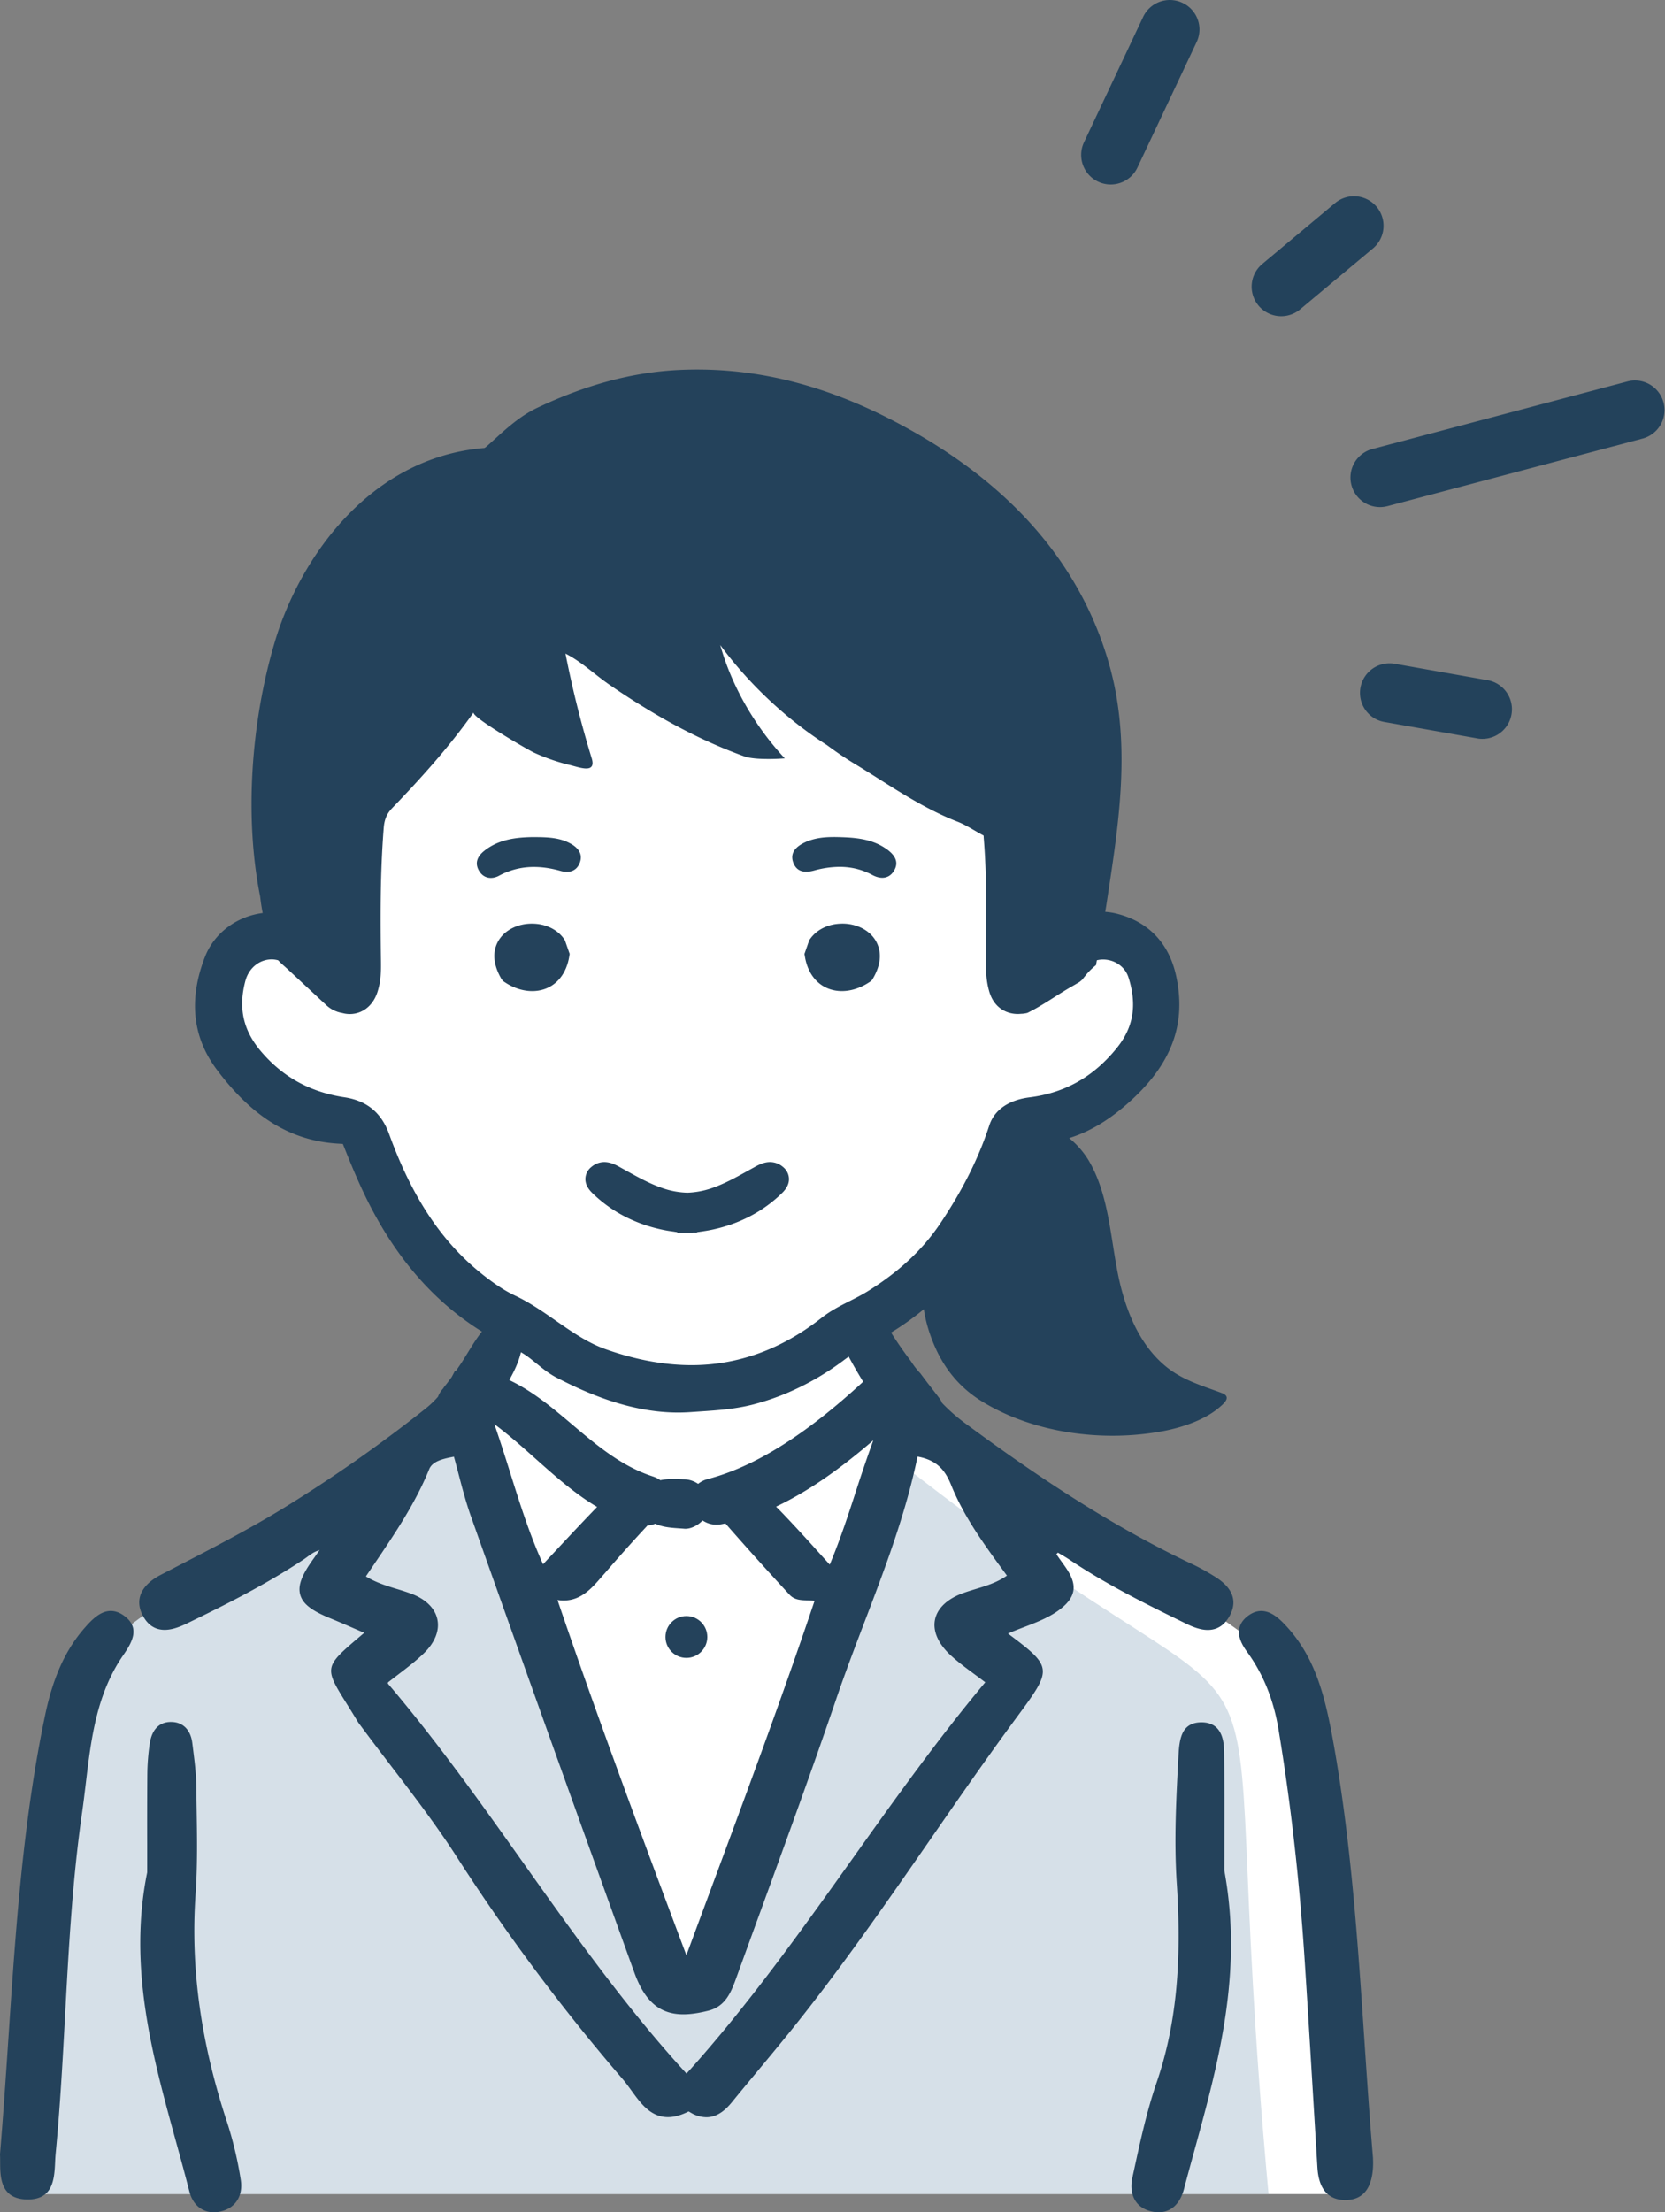
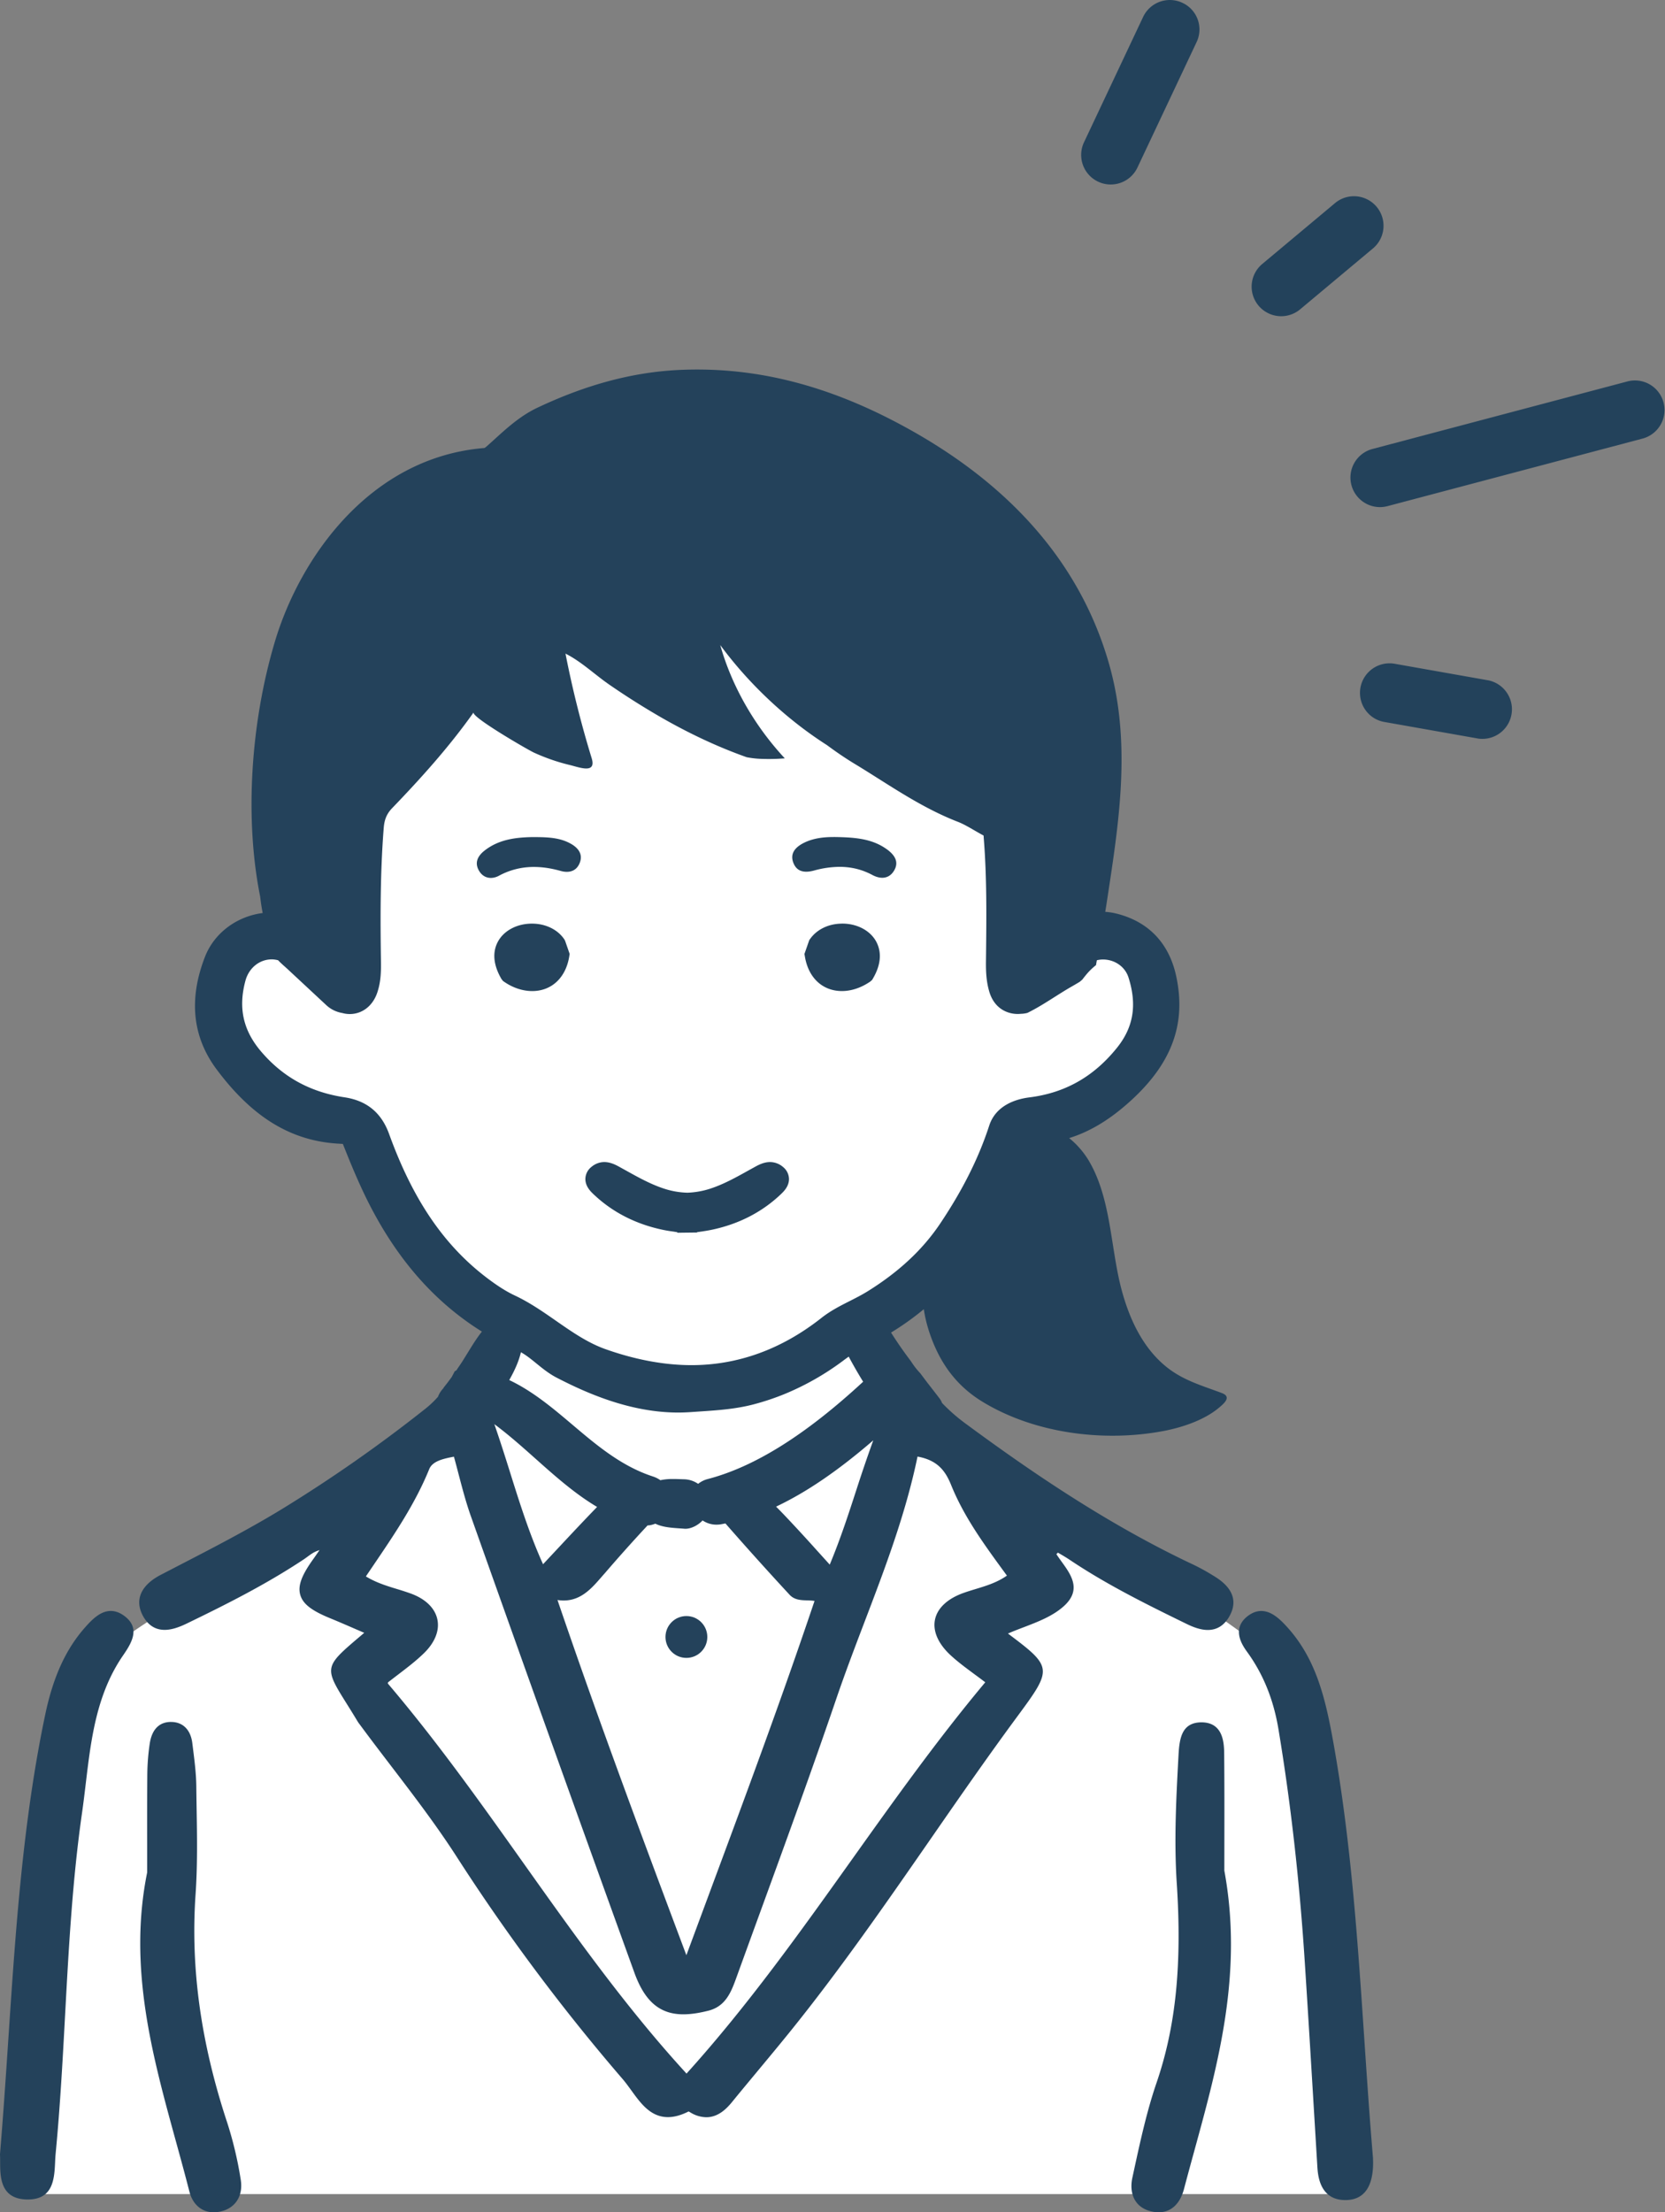
<svg xmlns="http://www.w3.org/2000/svg" id="a" width="103.403" height="137.337">
  <rect width="100%" height="100%" fill="#808080" stroke="none" />
  <defs>
    <style>.d{fill:#24425b}.f{fill:#23425b}</style>
  </defs>
  <path class="f" d="M85.462 44.65a1.836 1.836 0 011.145-3.445l5.846 1.034a1.836 1.836 0 01-.639 3.613l-5.846-1.034a1.826 1.826 0 01-.506-.168zM84.879 31.285a1.834 1.834 0 01.354-3.412l15.865-4.201a1.835 1.835 0 01.94 3.547L86.173 31.42c-.451.119-.908.06-1.294-.134zM78.742 19.434a1.833 1.833 0 01-.351-3.046l4.554-3.808a1.835 1.835 0 012.353 2.815l-4.554 3.808a1.836 1.836 0 01-2.003.231zM68.154 11.257a1.835 1.835 0 01-.834-2.421l3.672-7.784a1.834 1.834 0 012.442-.876 1.821 1.821 0 01.877 2.442l-3.672 7.784a1.834 1.834 0 01-2.485.855z" />
  <path id="b" d="M33.039 37.249c-.028.153-12.31 10.985-12.31 10.985v10.68c-5.951-2.733-10.144 2.273-5.107 7.629 1.369 1.373 6.709 3.356 6.709 3.356 1.786 4.206 4.392 9.672 9.117 11.966l-1.811 4.637s3.427-.93-5.091 4.602c-11.71 7.712-11.686 6.931-17.77 11.21-4.181 3.599-4.468 31.271-4.798 33.893h81.448c-3.389-39.267 4.88-27.037-25.053-46.792-2.056-1.493-4.993-7.025-4.993-7.025 3.744-1.537 8.776-8.406 10.378-11.896 1.728-2.316 5.746-1.419 7.196-5.14 1.985-3.938 1.554-6.257-1.909-7.196l-6.462 2.888-.392-11.308-18.554-12.826-10.599.338z" fill="#fff" />
-   <path d="M28.855 88.082c-1.977 1.293-12.984 9.27-16.786 10.511-7.991 3.436-7.932 8.206-9.827 17.888-.443 5.143-1.052 19.725-.886 19.725h77.425c-3.832-41.598 4.228-24.158-22.776-45.313-2.051-1.753-1.974 1.865-1.974 1.865l-10.267 30.645-3.038-1.772-11.871-33.55z" fill="#d6e0e8" />
  <path class="d" d="M75.355 97.819a12.857 12.857 0 00-1.249-.689c-5.525-2.596-10.464-6.046-14.15-8.762a11.049 11.049 0 01-1.452-1.273 1.052 1.052 0 00-.149-.274 153.39 153.39 0 00-.796-1.028l-.411-.548c-.203-.21-.39-.45-.56-.719l-.091-.123a24.801 24.801 0 01-1.243-1.811c-.287-.469-.721-.727-1.221-.727-.549 0-1.089.309-1.375.785-.269.447-.271.967-.006 1.465.305.572.618 1.119.931 1.627l.021.034-.03.028c-3.561 3.283-6.703 5.249-9.604 6.01a1.591 1.591 0 00-.585.28l-.028.022-.03-.02a1.604 1.604 0 00-.836-.263l-.132-.004c-.173-.006-.346-.013-.521-.013h-.121a3.345 3.345 0 00-.684.07l-.021.005-.018-.013a1.691 1.691 0 00-.439-.217c-1.951-.632-3.496-1.938-4.994-3.206-1.2-1.015-2.441-2.065-3.887-2.759l-.048-.023.026-.046c.355-.633.576-1.163.697-1.67.097-.408-.014-.854-.304-1.222-.297-.376-.738-.61-1.152-.61-.345 0-.655.157-.897.454-.362.444-.648.911-.952 1.405-.119.193-.238.386-.36.577-.084.131-.173.259-.262.387l-.067.11-.122.08-.012.025c-.038.078-.079.155-.12.232l-.048.089c-.083.114-.166.228-.25.339l-.253.323-.02.041a1.574 1.574 0 00-.33.524 6.126 6.126 0 01-.755.721 90.178 90.178 0 01-8.934 6.249c-2.087 1.272-4.282 2.405-6.404 3.502l-1.131.586c-.676.351-1.114.798-1.267 1.296-.122.397-.064.818.171 1.252.311.574.764.864 1.344.864.385 0 .821-.125 1.372-.392 2.377-1.152 4.897-2.409 7.277-3.99.075-.051.15-.105.231-.165.18-.132.366-.269.595-.354l.147-.055-.089.129c-.107.156-.199.289-.293.42-.74 1.027-.977 1.674-.816 2.234.159.556.69.973 1.833 1.442.546.224 1.088.459 1.647.702l.492.212-.32.272c-2.151 1.824-2.166 1.9-.796 4.085l.032.052c.195.31.417.666.665 1.079.044.074.097.144.149.213l.042.056c.612.829 1.238 1.648 1.864 2.467l.049.064c1.387 1.815 2.822 3.692 4.075 5.642a123.618 123.618 0 0010.283 13.766c.179.208.35.443.543.708.591.817 1.203 1.661 2.275 1.661.39 0 .803-.112 1.263-.341l.023-.011.124.071a1.929 1.929 0 00.974.288h.003c.737 0 1.259-.534 1.588-.936.5-.614 1.007-1.223 1.524-1.845l.092-.112c.657-.79 1.314-1.58 1.959-2.378 3.103-3.839 5.971-7.975 8.762-12 1.712-2.471 3.483-5.025 5.304-7.496l.188-.255c2.073-2.809 2.055-2.948-.619-4.953l-.069-.051.078-.034c.294-.127.603-.245.906-.36.884-.338 1.798-.688 2.482-1.303 1.132-1.016.46-1.947-.134-2.767-.11-.153-.222-.307-.323-.464l.092-.096c.283.163.519.302.749.456 2.234 1.496 4.618 2.69 7.278 3.985.498.242.918.36 1.283.36.558 0 1-.27 1.316-.803.857-1.448-.519-2.29-.971-2.567zM48.26 93.5c1.82-.867 3.727-2.163 5.831-3.963l.143-.122-.064.176a94.805 94.805 0 00-.977 2.872c-.487 1.499-.991 3.05-1.633 4.595l-.03.072-.811-.896a105.418 105.418 0 00-2.047-2.219c-.14-.146-.281-.291-.425-.434l-.05-.05.063-.03zm-10.741 4.214a98.506 98.506 0 012.644-2.959l.05-.057h.019c.144-.008.289-.041.445-.101l.02-.008.019.009c.441.209.966.246 1.473.281.104.007.207.014.306.023a.825.825 0 00.071.003c.39 0 .801-.243 1.038-.487l.028-.03.035.022c.252.159.531.24.831.24.083 0 .167-.006.254-.019.052-.008.105-.019.155-.029l.145-.028.018.021a214.35 214.35 0 003.963 4.403c.306.331.71.342 1.101.353.136.004.267.008.393.026l.059.008-.019.056c-2.002 5.945-4.156 11.745-6.447 17.912l-1.493 4.025-.047-.125c-2.881-7.678-5.466-14.621-7.932-21.85l-.026-.075.078.01c.105.014.208.02.308.02 1.077 0 1.739-.761 2.324-1.433l.184-.211zm-6.688-9.206c.846.638 1.656 1.36 2.444 2.062 1.181 1.052 2.403 2.139 3.753 2.947l.054.032-.043.045c-.785.811-1.551 1.627-2.354 2.487l-.96 1.026-.03-.068c-.831-1.849-1.445-3.808-2.042-5.713-.257-.82-.565-1.79-.899-2.763l-.053-.153.129.098zm31.659 9.336c-.603.409-1.262.609-1.898.802-.257.078-.512.156-.762.245-.995.357-1.621.947-1.765 1.662-.144.717.21 1.509.997 2.227.444.405.915.754 1.461 1.158.2.147.408.301.624.465l.042.031-.033.04c-2.935 3.511-5.633 7.293-8.255 10.972-3.183 4.464-6.474 9.08-10.229 13.24l-.036.04-.037-.04c-3.721-4.06-6.956-8.613-10.084-13.017-2.647-3.727-5.385-7.581-8.428-11.156l.007-.071c.186-.145.368-.285.548-.423l.097-.074c.57-.435 1.107-.846 1.589-1.315.684-.667.98-1.414.833-2.103-.148-.695-.73-1.263-1.639-1.598a16.378 16.378 0 00-.877-.286c-.619-.189-1.26-.386-1.878-.753l-.045-.027.506-.747c1.258-1.854 2.559-3.772 3.427-5.91.196-.484.817-.639 1.491-.768l.044-.008.013.044c.093.338.182.676.272 1.022.229.873.465 1.775.772 2.64a4777.88 4777.88 0 0010.154 28.336c.645 1.78 1.582 2.575 3.037 2.575.449 0 .957-.073 1.554-.224 1.096-.276 1.429-1.196 1.752-2.086.504-1.392 1.011-2.783 1.543-4.242 1.559-4.278 3.172-8.702 4.667-13.086.538-1.575 1.141-3.157 1.728-4.698 1.251-3.279 2.546-6.67 3.29-10.24l.01-.048.048.009c1.197.233 1.682.873 2.041 1.762.804 1.986 2.046 3.682 3.362 5.481l.1.137-.042.028zM7.709 100.307c-.271-.199-.55-.3-.829-.3-.633 0-1.144.513-1.573.994-1.206 1.351-1.999 3.073-2.494 5.419-1.389 6.59-1.844 13.408-2.284 20.001l-.007.099c-.157 2.353-.32 4.787-.523 7.212.008.154.009.319.009.49.003.912.007 2.291 1.665 2.32h.054c1.585 0 1.647-1.293 1.696-2.333a9.81 9.81 0 01.034-.531c.276-2.873.435-5.794.588-8.633.223-4.111.454-8.363 1.051-12.512.084-.586.154-1.176.225-1.768l.009-.074c.325-2.721.661-5.535 2.318-7.931.58-.838 1.063-1.717.061-2.453zM85.271 134.11l-.002-.133c-.209-2.469-.377-4.967-.541-7.404-.405-6.015-.824-12.236-1.9-18.279-.514-2.884-1.1-5.437-3.078-7.488-.358-.371-.842-.797-1.42-.797-.304 0-.603.119-.889.353-.985.809-.251 1.826.026 2.209.993 1.376 1.625 2.942 1.932 4.788.756 4.545 1.304 9.38 1.628 14.369.221 3.402.425 6.804.63 10.205l.154 2.549c.031.518.127 2.096 1.735 2.096h.048c1.038-.02 1.601-.705 1.674-2.035a4.93 4.93 0 00.004-.434zM14.073 131.658c-1.612-4.92-2.242-9.516-1.928-14.05.125-1.803.094-3.624.065-5.386l-.003-.197c-.006-.381-.012-.763-.016-1.143-.009-.759-.103-1.518-.195-2.251l-.051-.409c-.097-.809-.552-1.29-1.25-1.323l-.082-.002c-.508 0-1.149.236-1.316 1.359a13.897 13.897 0 00-.149 1.892 452.33 452.33 0 00-.008 4.345v1.744c-1.192 5.879.317 11.362 1.776 16.664.289 1.049.577 2.097.846 3.148.206.806.77 1.288 1.509 1.288.115 0 .234-.012.354-.034.966-.179 1.487-.955 1.327-1.978a23.264 23.264 0 00-.878-3.667zM76.038 114.367c.003-1.66.006-3.548-.011-5.435-.006-.653-.017-2.011-1.417-2.011-1.211.012-1.362.972-1.42 2.041-.14 2.594-.284 5.276-.109 7.939.331 5.073-.056 8.895-1.253 12.39-.605 1.764-1.009 3.624-1.4 5.422l-.103.475c-.124.567-.05 1.089.208 1.469.234.346.617.571 1.106.652.112.018.219.027.32.027.768 0 1.327-.516 1.574-1.453.209-.795.427-1.589.646-2.387 1.487-5.424 3.026-11.034 1.857-17.371l.002-1.758z" />
  <circle class="d" cx="42.628" cy="101.622" r="1.299" />
  <path class="d" d="M52.304 57.338c-.834 0-1.578.354-2.006.969l-.04.056-.299.858.031.175c.221 1.313 1.101 2.128 2.298 2.128.58 0 1.192-.2 1.761-.591l.115-.103.056-.096c.629-1.08.439-1.862.169-2.328-.383-.66-1.182-1.07-2.085-1.07zM35.064 58.341l-.039-.056c-.413-.593-1.158-.947-1.99-.947-.903 0-1.702.41-2.085 1.07-.27.465-.46 1.247.191 2.365l.095.124.093.064c.53.364 1.141.564 1.722.564 1.196 0 2.077-.815 2.298-2.129l.029-.177-.275-.791-.039-.088zM47.822 72.14c-.343 0-.644.139-.892.274l-.442.244c-.761.424-1.547.862-2.37 1.13a5.15 5.15 0 01-1.428.254 5.076 5.076 0 01-1.455-.254c-.82-.267-1.606-.704-2.37-1.129l-.443-.245c-.234-.128-.546-.274-.891-.274-.296 0-.58.109-.82.316a.97.97 0 00-.356.713c-.012.474.327.798.508.971 1.159 1.101 2.591 1.84 4.255 2.196.172.037.347.069.521.094l.422.063v.035l1.199-.014.032-.002v-.02l.422-.062c.176-.026.351-.058.523-.094 1.665-.356 3.097-1.096 4.256-2.198.181-.173.517-.494.505-.968a.973.973 0 00-.355-.713 1.248 1.248 0 00-.821-.317zM35.465 52.387c-.614-.351-1.286-.42-2.236-.42h-.252c-.969.027-1.988.143-2.868.824-.506.391-.626.819-.355 1.273.17.285.424.436.732.436.162 0 .333-.045.494-.131a4.512 4.512 0 012.18-.549c.523 0 1.065.08 1.657.246.133.038.262.057.384.057.368 0 .64-.179.786-.517.265-.611-.138-1-.522-1.219zM55.084 52.729c-.902-.658-1.956-.737-3.046-.764a9.663 9.663 0 00-.24-.003c-.538 0-1.237.042-1.878.364-.639.322-.854.748-.637 1.267.146.351.405.522.79.522.145 0 .302-.024.481-.072a6.037 6.037 0 011.583-.23c.735 0 1.402.165 2.04.505.215.115.422.173.615.173.298 0 .547-.145.719-.42.298-.477.159-.916-.425-1.342z" />
  <path class="d" d="M75.888 86.482c-1.261-.475-2.451-.797-3.513-1.678-1.443-1.197-2.252-2.974-2.727-4.762-.687-2.588-.634-5.621-2.026-7.982a5.334 5.334 0 00-1.223-1.408c1.346-.417 2.635-1.21 3.952-2.437 2.465-2.298 3.321-4.72 2.694-7.622-.446-2.061-1.744-3.406-3.755-3.889a4.1 4.1 0 00-.65-.097l.056-.346.107-.697c.652-4.277 1.327-8.7.379-13.123a19.202 19.202 0 00-.359-1.412c-1.853-6.277-6.359-11.302-13.392-14.934-4.11-2.123-8.08-3.155-12.136-3.155-.382 0-.766.009-1.153.028-2.866.142-5.735.909-8.77 2.344-1.046.495-1.871 1.243-2.669 1.968a35.13 35.13 0 01-.456.41c-.134.119-.159.121-.18.123-7.119.588-11.45 6.841-12.995 12.017-1.534 5.138-1.873 11.073-.914 15.833.037.331.087.662.148.981l.007.036c-1.609.206-3.008 1.241-3.581 2.713-1.023 2.624-.783 4.974.714 6.984 2.213 2.97 4.606 4.438 7.534 4.618l.313.019.116.291c.366.918.811 1.998 1.326 3.052 2.228 4.544 5.308 7.649 9.418 9.49.406.182.775.482 1.166.8.382.311.778.632 1.253.878 1.798.929 4.537 2.164 7.539 2.164.268 0 .539-.01.811-.029l.557-.038c1.087-.073 2.21-.148 3.331-.442a15.541 15.541 0 001.936-.648 16.71 16.71 0 003.597-2.046 9.886 9.886 0 011.586-.987 17.478 17.478 0 003.444-2.225c.09.621.261 1.264.533 1.958.625 1.594 1.599 2.86 3.089 3.774 3.228 1.978 7.525 2.531 11.242 1.834 1.11-.208 2.518-.655 3.46-1.445.304-.255.818-.675.19-.912zm-22.025-6.307c-.341.212-.717.403-1.084.589-.59.298-1.201.607-1.764 1.051-2.468 1.946-5.184 2.932-8.071 2.932-1.688 0-3.489-.335-5.351-.996-1.101-.391-2.096-1.084-3.059-1.754-.806-.561-1.64-1.141-2.569-1.577-.515-.242-1.059-.585-1.713-1.08-2.678-2.026-4.612-4.867-6.086-8.94-.48-1.326-1.387-2.072-2.771-2.28-2.121-.32-3.811-1.245-5.166-2.827-1.128-1.315-1.442-2.715-.989-4.404.213-.796.871-1.332 1.638-1.332.132 0 .263.022.392.054.137.143.275.268.396.375l.171.154 2.413 2.246a1.92 1.92 0 001.008.501c.153.043.308.064.464.064.775 0 1.428-.507 1.705-1.323.231-.678.241-1.326.231-1.986-.04-2.646-.047-5.477.173-8.251.042-.525.193-.879.522-1.221 1.745-1.813 3.511-3.758 5.062-5.948-.19.268 3.381 2.334 3.75 2.502.71.324 1.45.583 2.212.765.593.142 1.675.58 1.368-.421a64.081 64.081 0 01-1.626-6.491c.969.48 1.845 1.325 2.74 1.938a47.243 47.243 0 003.171 2.004c1.707.981 3.491 1.833 5.347 2.49.256.047.515.082.781.095.53.026 1.056.016 1.581-.026-1.852-1.991-3.283-4.448-4.009-7.034 1.758 2.387 4.095 4.598 6.626 6.211.56.416 1.139.812 1.745 1.178.49.296.974.602 1.458.908 1.54.973 3.131 1.979 4.922 2.674.332.128.666.322 1.021.527.188.109.377.218.583.329l.007.123c.197 2.402.171 4.873.145 7.265l-.005.433c-.006.588.015 1.221.205 1.864.286.973.972 1.26 1.355 1.345a1.885 1.885 0 00.613.035c.138-.002.272-.024.404-.056l.01-.007c.958-.471 1.825-1.11 2.752-1.638.151-.086.309-.18.47-.276.065-.047.116-.098.175-.147a8.59 8.59 0 01.305-.38c.169-.196.351-.363.545-.518l.053-.302a1.66 1.66 0 01.375-.047c.739 0 1.378.449 1.59 1.116.541 1.703.311 3.093-.722 4.373-1.444 1.792-3.223 2.796-5.438 3.072-.747.093-2.064.443-2.49 1.752-.652 2.006-1.646 3.992-3.039 6.071-1.091 1.629-2.573 3.011-4.531 4.227z" />
</svg>